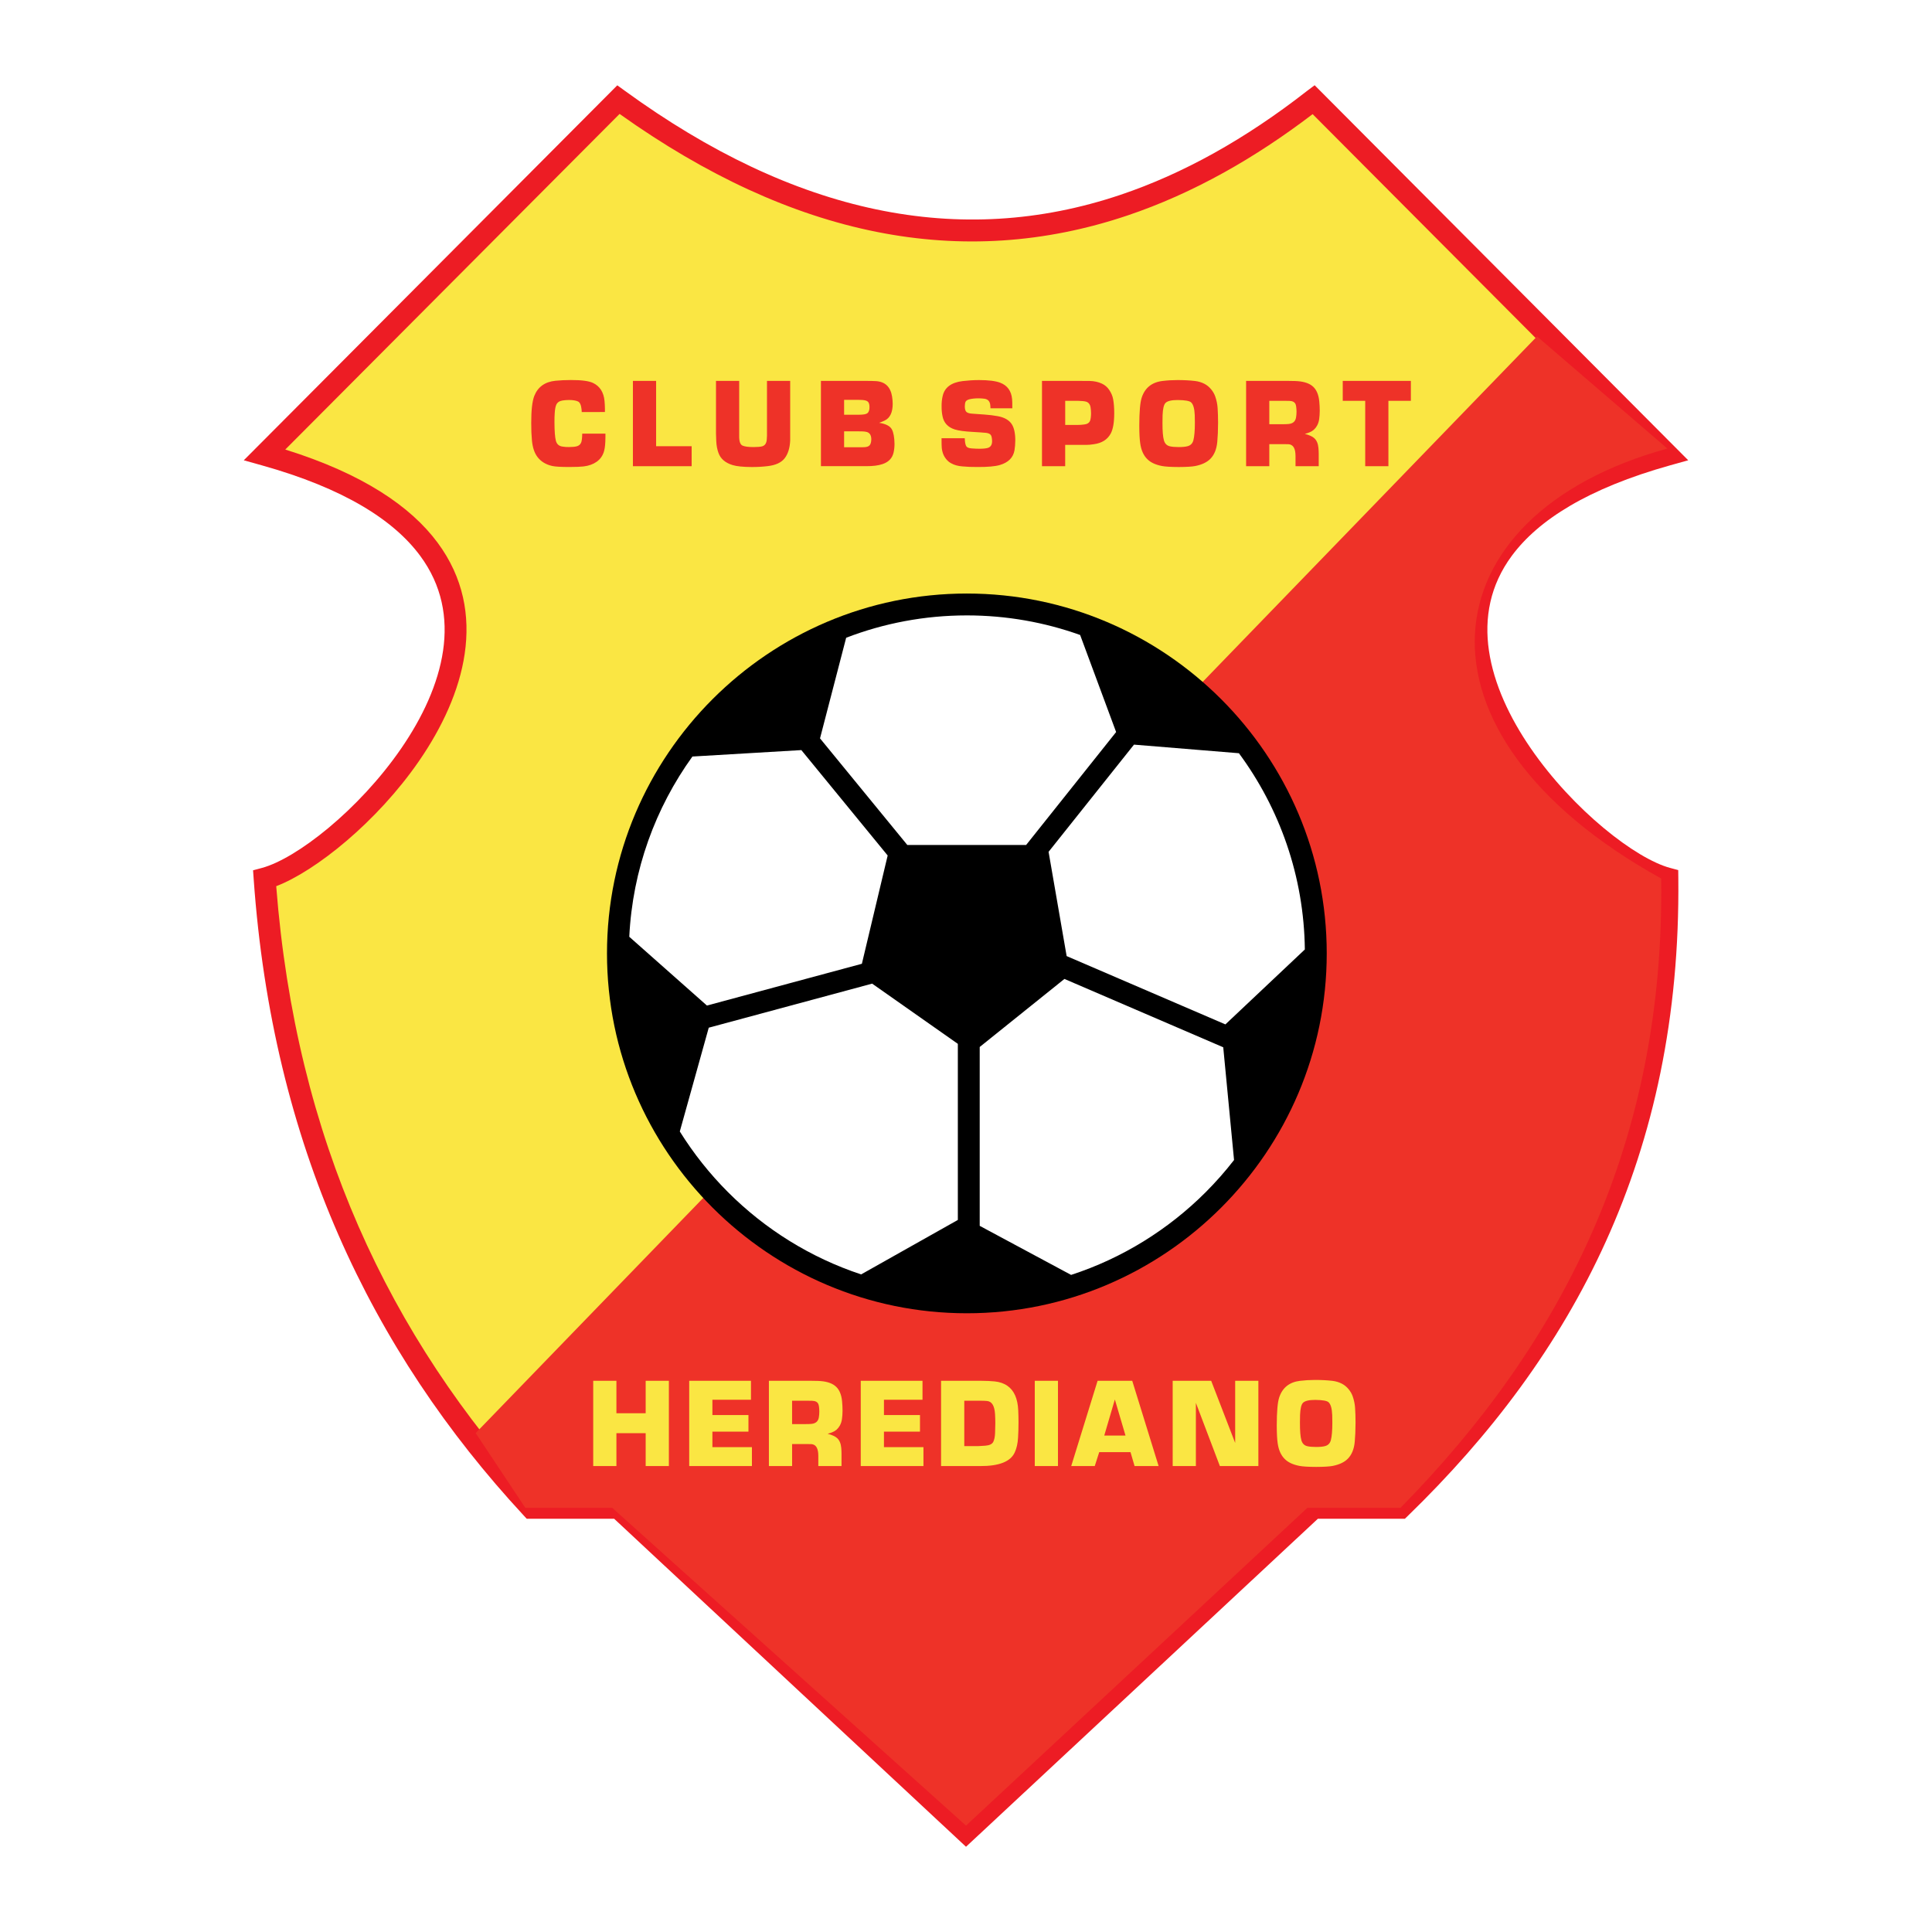
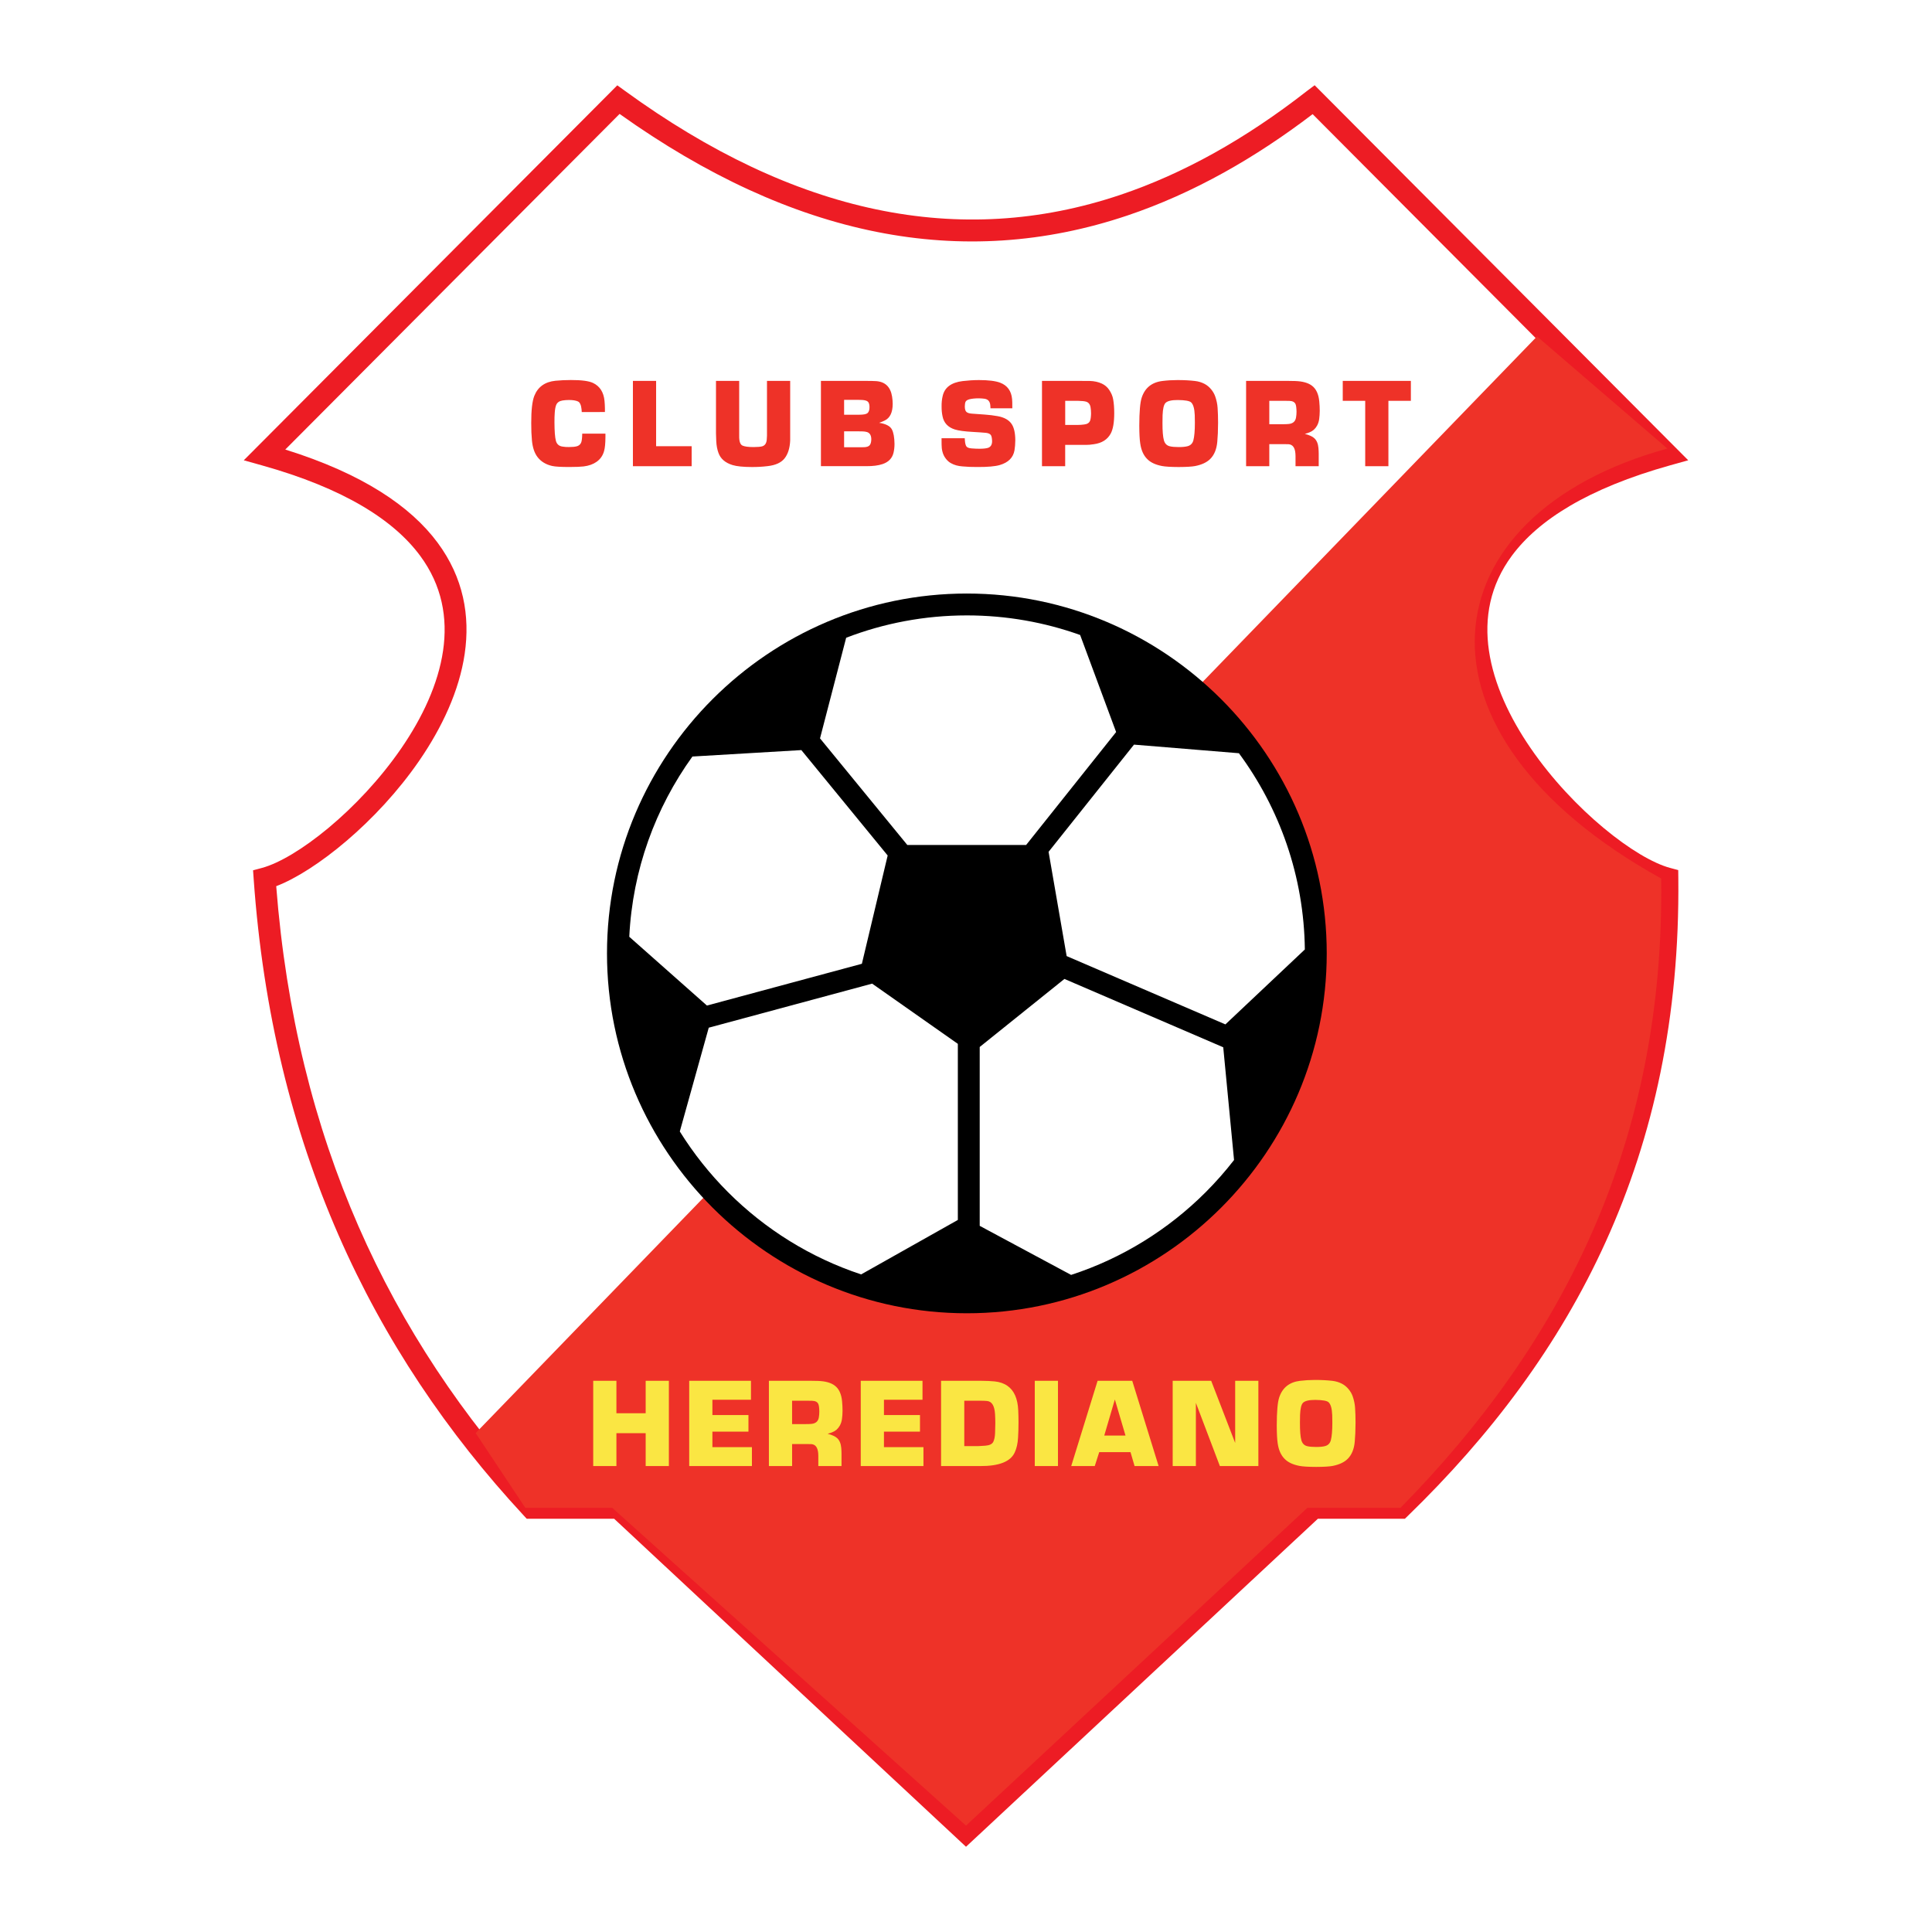
<svg xmlns="http://www.w3.org/2000/svg" version="1.0" id="Layer_1" x="0px" y="0px" width="192.756px" height="192.756px" viewBox="0 0 192.756 192.756" enable-background="new 0 0 192.756 192.756" xml:space="preserve">
  <g>
-     <polygon fill-rule="evenodd" clip-rule="evenodd" fill="#FFFFFF" points="0,0 192.756,0 192.756,192.756 0,192.756 0,0  " />
-     <path fill-rule="evenodd" clip-rule="evenodd" fill="#FAE643" d="M61.7,9.94L26.403,45.375c37.774,10.568,9.288,39.787,0,42.273   c1.858,26.212,11.56,46.521,26.627,62.789H61.7l34.678,32.326l34.678-32.326h8.669c16.229-15.762,26.911-35.422,26.627-62.789   c-9.288-2.487-37.773-31.705,0-42.273L131.057,9.94C108.764,27.347,85.645,27.347,61.7,9.94L61.7,9.94z" />
    <path fill="#ED1C24" d="M61.816,11.366L28.461,44.851c7.697,2.404,12.502,5.651,15.205,9.301c2.574,3.477,3.251,7.285,2.697,11.076   c-0.541,3.697-2.265,7.363-4.533,10.663c-4.205,6.116-10.366,11.031-14.272,12.524c0.983,12.644,3.813,23.88,8.204,33.923   c4.422,10.113,10.437,19.045,17.749,27.008h8.19h0.426l0.315,0.295l33.937,31.635l33.936-31.635l0.315-0.295h0.427h8.229   c7.879-7.711,14.412-16.361,18.954-26.398c4.511-9.967,7.062-21.322,7.027-34.507c-3.902-1.461-10.111-6.398-14.34-12.55   c-2.269-3.3-3.993-6.966-4.533-10.663c-0.555-3.791,0.123-7.599,2.696-11.076c2.703-3.65,7.507-6.897,15.205-9.301l-33.333-33.464   c-2.915,2.223-5.845,4.153-8.789,5.792c-3.212,1.787-6.442,3.228-9.691,4.321C95.982,27.052,79.094,23.674,61.816,11.366   L61.816,11.366z M25.632,44.608L60.929,9.173l0.659-0.661l0.752,0.546c16.938,12.314,33.422,15.773,49.451,10.379   c3.122-1.051,6.23-2.438,9.325-4.159c3.105-1.728,6.195-3.792,9.271-6.193l0.018-0.013V9.071l0.757-0.567l0.667,0.669   l35.296,35.435l1.31,1.314l-1.791,0.501c-8.222,2.3-13.173,5.468-15.806,9.024c-2.188,2.957-2.763,6.213-2.287,9.465   c0.489,3.345,2.075,6.699,4.167,9.742c4.253,6.188,10.491,11.024,13.917,11.941l0.802,0.214l0.009,0.83   c0.144,13.848-2.491,25.754-7.22,36.202c-4.724,10.439-11.532,19.404-19.74,27.375l-0.321,0.311h-0.438h-8.243L97.12,183.561   l-0.741,0.691l-0.742-0.691l-34.362-32.033h-8.244h-0.478l-0.324-0.35c-7.609-8.215-13.868-17.459-18.463-27.971   c-4.594-10.508-7.517-22.258-8.455-35.481l-0.063-0.896l0.874-0.234c3.426-0.917,9.665-5.754,13.917-11.941   c2.091-3.043,3.678-6.397,4.167-9.742c0.475-3.251-0.099-6.508-2.288-9.465c-2.632-3.556-7.584-6.724-15.806-9.024l-1.791-0.501   L25.632,44.608L25.632,44.608z" />
    <path fill-rule="evenodd" clip-rule="evenodd" fill="#EE3228" d="M47.458,142.977L153.349,33.563l13.004,11.19   c-24.15,6.63-26.834,28.39-0.618,42.895c0.361,26.371-9.856,46.367-26.009,62.789h-9.289l-34.058,31.705l-35.297-31.705h-8.67   L47.458,142.977L47.458,142.977z" />
    <path fill-rule="evenodd" clip-rule="evenodd" fill="#EE3228" d="M58.041,41.111l-0.018-0.268   c-0.044-0.436-0.164-0.699-0.357-0.789c-0.208-0.097-0.51-0.146-0.9-0.146c-0.23,0-0.448,0.018-0.648,0.05   c-0.317,0.052-0.526,0.201-0.626,0.442c-0.075,0.179-0.124,0.442-0.146,0.789c-0.021,0.286-0.03,0.6-0.027,0.938   c0.003,0.887,0.051,1.502,0.141,1.846c0.091,0.345,0.317,0.541,0.674,0.585c0.19,0.033,0.403,0.047,0.638,0.044   c0.345,0,0.607-0.027,0.782-0.078c0.268-0.077,0.429-0.265,0.48-0.559c0.021-0.122,0.037-0.259,0.045-0.408l0.011-0.292h2.315   v0.342c-0.003,0.614-0.047,1.071-0.129,1.369c-0.123,0.47-0.379,0.84-0.767,1.108c-0.339,0.238-0.768,0.39-1.285,0.453   c-0.29,0.035-0.75,0.055-1.376,0.055c-0.85,0.003-1.434-0.03-1.75-0.1c-0.634-0.141-1.125-0.44-1.471-0.894   c-0.301-0.392-0.486-0.939-0.554-1.638c-0.05-0.518-0.074-1.104-0.071-1.755c-0.003-1.271,0.098-2.174,0.306-2.706   c0.357-0.899,1.061-1.403,2.108-1.51c0.476-0.047,0.991-0.073,1.539-0.073c1.062-0.003,1.8,0.095,2.213,0.292   c0.681,0.325,1.065,0.926,1.146,1.8c0.022,0.245,0.037,0.499,0.04,0.754v0.347H58.041L58.041,41.111z M63.146,38.002h2.315v6.519   h3.545v1.99h-5.86V38.002L63.146,38.002z M73.749,38.002v5.468c-0.012,0.555,0.1,0.885,0.335,0.989   c0.216,0.095,0.582,0.145,1.097,0.145c0.409-0.003,0.695-0.027,0.855-0.072c0.275-0.077,0.43-0.297,0.462-0.655   c0.012-0.145,0.021-0.282,0.024-0.407v-5.468h2.315v5.228v0.709c-0.033,0.765-0.22,1.361-0.557,1.79   c-0.337,0.429-0.904,0.688-1.697,0.777c-0.515,0.062-1.038,0.092-1.571,0.089c-0.864-0.003-1.507-0.068-1.923-0.195   c-0.73-0.223-1.201-0.63-1.409-1.218c-0.122-0.332-0.197-0.72-0.219-1.163c-0.018-0.325-0.027-0.588-0.027-0.789v-5.228H73.749   L73.749,38.002z M81.902,38.002h4.529c0.416,0,0.743,0.009,0.979,0.023c0.905,0.062,1.437,0.576,1.593,1.537   c0.042,0.268,0.062,0.513,0.062,0.732c-0.003,0.849-0.266,1.402-0.784,1.655c-0.164,0.083-0.354,0.161-0.569,0.235v-0.001   c0.666,0.104,1.09,0.323,1.269,0.655c0.167,0.312,0.256,0.799,0.264,1.453c0,0.305-0.033,0.595-0.095,0.867   c-0.131,0.56-0.496,0.94-1.091,1.141c-0.416,0.145-0.962,0.214-1.633,0.211h-4.522V38.002L81.902,38.002z M84.217,43.033v1.589   h1.486c0.19,0.003,0.353,0.001,0.487-0.004c0.282-0.008,0.478-0.074,0.579-0.199c0.102-0.125,0.157-0.325,0.16-0.596   c-0.003-0.386-0.146-0.628-0.425-0.717c-0.126-0.036-0.265-0.058-0.414-0.064c-0.148-0.006-0.324-0.009-0.521-0.009H84.217   L84.217,43.033z M84.217,39.891v1.487h1.48c0.426,0,0.704-0.049,0.834-0.144c0.149-0.112,0.222-0.323,0.219-0.632   c-0.003-0.268-0.064-0.451-0.18-0.542c-0.1-0.085-0.287-0.139-0.56-0.156c-0.164-0.008-0.312-0.012-0.446-0.012H84.217   L84.217,39.891z M96.254,43.726l0.017,0.247c0.021,0.265,0.071,0.454,0.147,0.564c0.075,0.111,0.251,0.18,0.525,0.201   c0.273,0.022,0.542,0.034,0.797,0.034c0.377-0.003,0.654-0.033,0.833-0.089c0.272-0.092,0.409-0.315,0.409-0.665   c-0.008-0.264-0.042-0.457-0.102-0.576c-0.071-0.137-0.239-0.225-0.502-0.257c-0.357-0.033-0.78-0.062-1.265-0.089   c-0.857-0.044-1.477-0.129-1.861-0.251c-0.679-0.219-1.083-0.656-1.214-1.308c-0.065-0.305-0.097-0.625-0.094-0.956   c-0.008-0.402,0.03-0.766,0.111-1.089c0.196-0.842,0.86-1.334,1.984-1.471c0.525-0.063,1.067-0.099,1.622-0.102   c0.954,0,1.664,0.088,2.125,0.263c0.716,0.271,1.112,0.815,1.19,1.628l0.018,0.306l0.006,0.621H98.82l-0.012-0.229   c-0.016-0.432-0.211-0.675-0.588-0.726c-0.17-0.022-0.355-0.038-0.554-0.041c-0.386,0-0.703,0.033-0.949,0.095   c-0.206,0.057-0.334,0.143-0.387,0.257c-0.044,0.097-0.068,0.253-0.071,0.464c0.003,0.28,0.063,0.465,0.178,0.556   c0.116,0.091,0.303,0.145,0.561,0.159l1.246,0.089c0.461,0.033,0.892,0.086,1.286,0.158c0.666,0.119,1.138,0.384,1.408,0.793   c0.235,0.357,0.355,0.895,0.358,1.605c-0.003,0.383-0.031,0.72-0.079,1.005c-0.126,0.733-0.618,1.226-1.476,1.476   c-0.461,0.134-1.192,0.198-2.192,0.195c-0.565,0.003-1.079-0.016-1.537-0.061c-0.436-0.033-0.808-0.137-1.113-0.309   c-0.196-0.099-0.378-0.257-0.539-0.468c-0.163-0.211-0.277-0.451-0.339-0.715c-0.052-0.201-0.079-0.438-0.079-0.706l-0.004-0.61   H96.254L96.254,43.726z M103.96,38.002h3.729c0.536,0,0.884,0.003,1.04,0.006c0.446,0.012,0.848,0.1,1.202,0.263   c0.305,0.142,0.552,0.353,0.738,0.632c0.204,0.305,0.336,0.618,0.391,0.933c0.071,0.391,0.107,0.853,0.107,1.382   c0,0.924-0.116,1.604-0.349,2.036c-0.324,0.602-0.888,0.959-1.688,1.066c-0.312,0.048-0.566,0.07-0.76,0.067h-2.096v2.125h-2.315   V38.002L103.96,38.002z M106.275,42.396h1.246c0.208,0,0.422-0.015,0.643-0.045c0.305-0.033,0.502-0.155,0.588-0.363   c0.06-0.144,0.094-0.389,0.102-0.732c0-0.216-0.019-0.427-0.051-0.632c-0.053-0.297-0.204-0.482-0.454-0.554   c-0.151-0.044-0.406-0.071-0.76-0.079h-1.313V42.396L106.275,42.396z M113.667,42.475c0.003-1.393,0.083-2.325,0.239-2.795   c0.32-0.983,1.011-1.541,2.069-1.67c0.479-0.06,0.983-0.091,1.509-0.091c0.648,0,1.228,0.031,1.733,0.091   c0.354,0.04,0.675,0.138,0.962,0.29c0.253,0.134,0.475,0.318,0.665,0.553c0.176,0.216,0.307,0.443,0.392,0.681   c0.137,0.387,0.22,0.777,0.245,1.164c0.03,0.446,0.046,0.94,0.046,1.476c-0.003,0.763-0.031,1.398-0.078,1.901   c-0.067,0.749-0.306,1.323-0.71,1.721c-0.337,0.334-0.833,0.568-1.487,0.699c-0.324,0.062-0.877,0.097-1.654,0.1   c-0.771-0.003-1.326-0.037-1.662-0.1c-0.659-0.126-1.154-0.36-1.481-0.699c-0.369-0.364-0.603-0.889-0.697-1.571   C113.699,43.838,113.67,43.253,113.667,42.475L113.667,42.475z M115.981,42.177c-0.003,0.825,0.045,1.412,0.145,1.762   c0.092,0.321,0.29,0.518,0.588,0.587c0.208,0.051,0.503,0.078,0.884,0.078c0.371,0,0.665-0.028,0.876-0.083   c0.307-0.078,0.503-0.274,0.588-0.586c0.101-0.376,0.151-0.964,0.151-1.761l-0.012-0.754c-0.025-0.655-0.149-1.083-0.369-1.279   c-0.161-0.146-0.603-0.223-1.326-0.23c-0.621-0.003-1.03,0.095-1.224,0.292c-0.167,0.171-0.265,0.579-0.29,1.218L115.981,42.177   L115.981,42.177z M128.506,38.002l0.698,0.012c0.75,0.022,1.314,0.18,1.694,0.47c0.416,0.315,0.66,0.841,0.726,1.571   c0.03,0.31,0.047,0.621,0.047,0.933c-0.003,0.305-0.024,0.581-0.057,0.824c-0.033,0.244-0.106,0.464-0.213,0.657   c-0.176,0.317-0.426,0.541-0.75,0.666c-0.134,0.057-0.29,0.107-0.469,0.152l0,0c0.461,0.122,0.781,0.271,0.955,0.441   c0.23,0.216,0.366,0.538,0.403,0.961c0.018,0.205,0.028,0.396,0.028,0.571v1.251h-2.314v-1.028c0-0.075-0.005-0.159-0.013-0.251   c-0.047-0.577-0.276-0.882-0.681-0.912c-0.048-0.003-0.159-0.006-0.33-0.006h-1.592v2.197h-2.315v-8.509H128.506L128.506,38.002z    M126.64,42.323h1.368c0.204,0.003,0.393-0.004,0.563-0.022c0.421-0.04,0.667-0.253,0.733-0.637   c0.033-0.186,0.051-0.387,0.051-0.598c-0.008-0.354-0.04-0.601-0.095-0.738c-0.09-0.211-0.298-0.323-0.62-0.331   c-0.107-0.003-0.255-0.006-0.437-0.006h-1.564V42.323L126.64,42.323z M133.965,38.002h6.798v1.99h-2.241v6.519h-2.315v-6.519   h-2.241V38.002L133.965,38.002z" />
    <path fill-rule="evenodd" clip-rule="evenodd" fill="#FAE643" d="M64.419,140.998v-3.236h2.315v8.508h-2.315v-3.281H61.5v3.281   h-2.315v-8.508H61.5v3.236H64.419L64.419,140.998z M68.763,137.762h6.162v1.889h-3.848v1.527h3.596v1.654h-3.596v1.549h3.943v1.889   h-6.257V137.762L68.763,137.762z M80.896,137.762l0.698,0.012c0.75,0.021,1.315,0.18,1.694,0.471   c0.417,0.314,0.661,0.84,0.726,1.57c0.029,0.309,0.046,0.621,0.046,0.934c-0.003,0.303-0.023,0.578-0.057,0.822   c-0.032,0.244-0.105,0.465-0.213,0.658c-0.175,0.316-0.425,0.541-0.75,0.664c-0.134,0.059-0.29,0.109-0.469,0.152l0,0   c0.461,0.123,0.781,0.271,0.956,0.443c0.23,0.215,0.366,0.535,0.403,0.961c0.018,0.203,0.028,0.395,0.028,0.57v1.25h-2.315v-1.027   c0-0.074-0.004-0.158-0.012-0.252c-0.047-0.576-0.276-0.881-0.681-0.91c-0.047-0.004-0.159-0.006-0.331-0.006h-1.591v2.195h-2.315   v-8.508H80.896L80.896,137.762z M79.029,142.082h1.369c0.204,0.004,0.393-0.004,0.563-0.021c0.421-0.041,0.667-0.252,0.733-0.637   c0.033-0.186,0.05-0.387,0.05-0.598c-0.007-0.354-0.04-0.602-0.095-0.738c-0.089-0.211-0.298-0.322-0.621-0.33   c-0.107-0.002-0.254-0.006-0.436-0.006h-1.565V142.082L79.029,142.082z M85.877,137.762h6.162v1.889h-3.847v1.527h3.595v1.654   h-3.595v1.549h3.942v1.889h-6.257V137.762L85.877,137.762z M97.878,137.762c0.55,0.002,1.007,0.025,1.368,0.062   c0.5,0.051,0.927,0.201,1.281,0.451c0.654,0.463,1.01,1.271,1.062,2.422c0.019,0.381,0.028,0.791,0.028,1.229   c0,0.553-0.016,1.062-0.046,1.527c-0.032,0.566-0.143,1.053-0.329,1.453c-0.413,0.916-1.559,1.371-3.433,1.363h-3.919v-8.508   H97.878L97.878,137.762z M96.206,139.752v4.527h1.397c0.107,0,0.344-0.014,0.705-0.043c0.409-0.031,0.672-0.156,0.787-0.375   c0.106-0.205,0.17-0.502,0.184-0.889c0.013-0.35,0.021-0.678,0.024-0.979c0-0.301-0.011-0.607-0.028-0.916   c-0.052-0.824-0.318-1.256-0.794-1.299c-0.179-0.018-0.396-0.027-0.648-0.027H96.206L96.206,139.752z M105.554,137.762v8.508   h-2.315v-8.508H105.554L105.554,137.762z M109.507,137.762h3.456l2.633,8.508h-2.399l-0.407-1.391l0,0h-3.12l0,0l-0.447,1.391   h-2.348L109.507,137.762L109.507,137.762z M110.172,143.225L110.172,143.225h2.119l0,0l-1.062-3.6l0,0L110.172,143.225   L110.172,143.225z M116.999,137.762h3.841l2.394,6.201l0,0v-6.201h2.314v8.508h-3.841l-2.396-6.314h0.002v6.314h-2.314V137.762   L116.999,137.762z M127.382,142.234c0.003-1.393,0.083-2.324,0.239-2.795c0.32-0.982,1.011-1.541,2.069-1.672   c0.479-0.059,0.983-0.09,1.509-0.09c0.648,0,1.228,0.031,1.733,0.09c0.354,0.041,0.675,0.141,0.962,0.291   c0.253,0.135,0.475,0.318,0.665,0.553c0.176,0.217,0.307,0.443,0.392,0.682c0.137,0.387,0.22,0.777,0.245,1.164   c0.03,0.447,0.047,0.939,0.047,1.475c-0.004,0.764-0.032,1.4-0.079,1.902c-0.067,0.748-0.305,1.322-0.71,1.721   c-0.336,0.336-0.833,0.568-1.487,0.699c-0.324,0.062-0.877,0.098-1.654,0.1c-0.771-0.002-1.325-0.037-1.662-0.1   c-0.659-0.127-1.154-0.359-1.481-0.699c-0.369-0.363-0.603-0.889-0.697-1.57C127.414,143.598,127.385,143.012,127.382,142.234   L127.382,142.234z M129.696,141.938c-0.003,0.824,0.045,1.412,0.145,1.762c0.093,0.32,0.29,0.518,0.588,0.586   c0.208,0.051,0.503,0.078,0.884,0.078c0.372,0,0.665-0.027,0.876-0.084c0.307-0.076,0.503-0.273,0.588-0.586   c0.101-0.375,0.151-0.963,0.151-1.762l-0.012-0.754c-0.025-0.654-0.148-1.082-0.369-1.279c-0.16-0.145-0.603-0.223-1.325-0.23   c-0.622-0.002-1.031,0.096-1.225,0.293c-0.167,0.17-0.265,0.578-0.29,1.217L129.696,141.938L129.696,141.938z" />
    <path d="M96.464,59.217L96.464,59.217c9.888,0,18.865,4.032,25.369,10.536c6.503,6.503,10.535,15.479,10.535,25.367v0.001v0.001   c0,9.888-4.032,18.864-10.536,25.368c-6.503,6.504-15.479,10.535-25.367,10.535h-0.001h-0.001c-9.888,0-18.864-4.031-25.368-10.535   c-6.503-6.504-10.535-15.48-10.536-25.368v-0.001l0,0c0-9.889,4.032-18.865,10.536-25.369c6.503-6.503,15.479-10.535,25.367-10.535   H96.464L96.464,59.217z" />
    <path fill="#FFFFFF" d="M70.531,100.324l15.459-4.168l2.573-10.803L79.95,74.837l-10.868,0.642   c-3.684,5.117-5.973,11.3-6.299,17.983L70.531,100.324L70.531,100.324z M95.564,121.715v-17.57l-8.55-6.008l-16.302,4.396   l-2.888,10.355c1.372,2.199,2.989,4.232,4.814,6.059c3.688,3.688,8.221,6.527,13.277,8.201L95.564,121.715L95.564,121.715z    M107.766,63.353c-3.536-1.265-7.341-1.954-11.301-1.954h0h-0.001c-4.239,0-8.299,0.79-12.042,2.229l-2.609,10.04l8.71,10.635   h11.855l8.978-11.267L107.766,63.353L107.766,63.353z M130.184,94.729c-0.084-7.313-2.518-14.08-6.577-19.579l-10.469-0.858   l-8.521,10.695l1.802,10.402l15.839,6.815L130.184,94.729L130.184,94.729z M97.746,104.457v17.846l9.118,4.895   c5.116-1.666,9.702-4.527,13.425-8.25c1.01-1.01,1.956-2.084,2.832-3.213l-1.078-11.248l-15.844-6.818L97.746,104.457   L97.746,104.457z" />
  </g>
</svg>